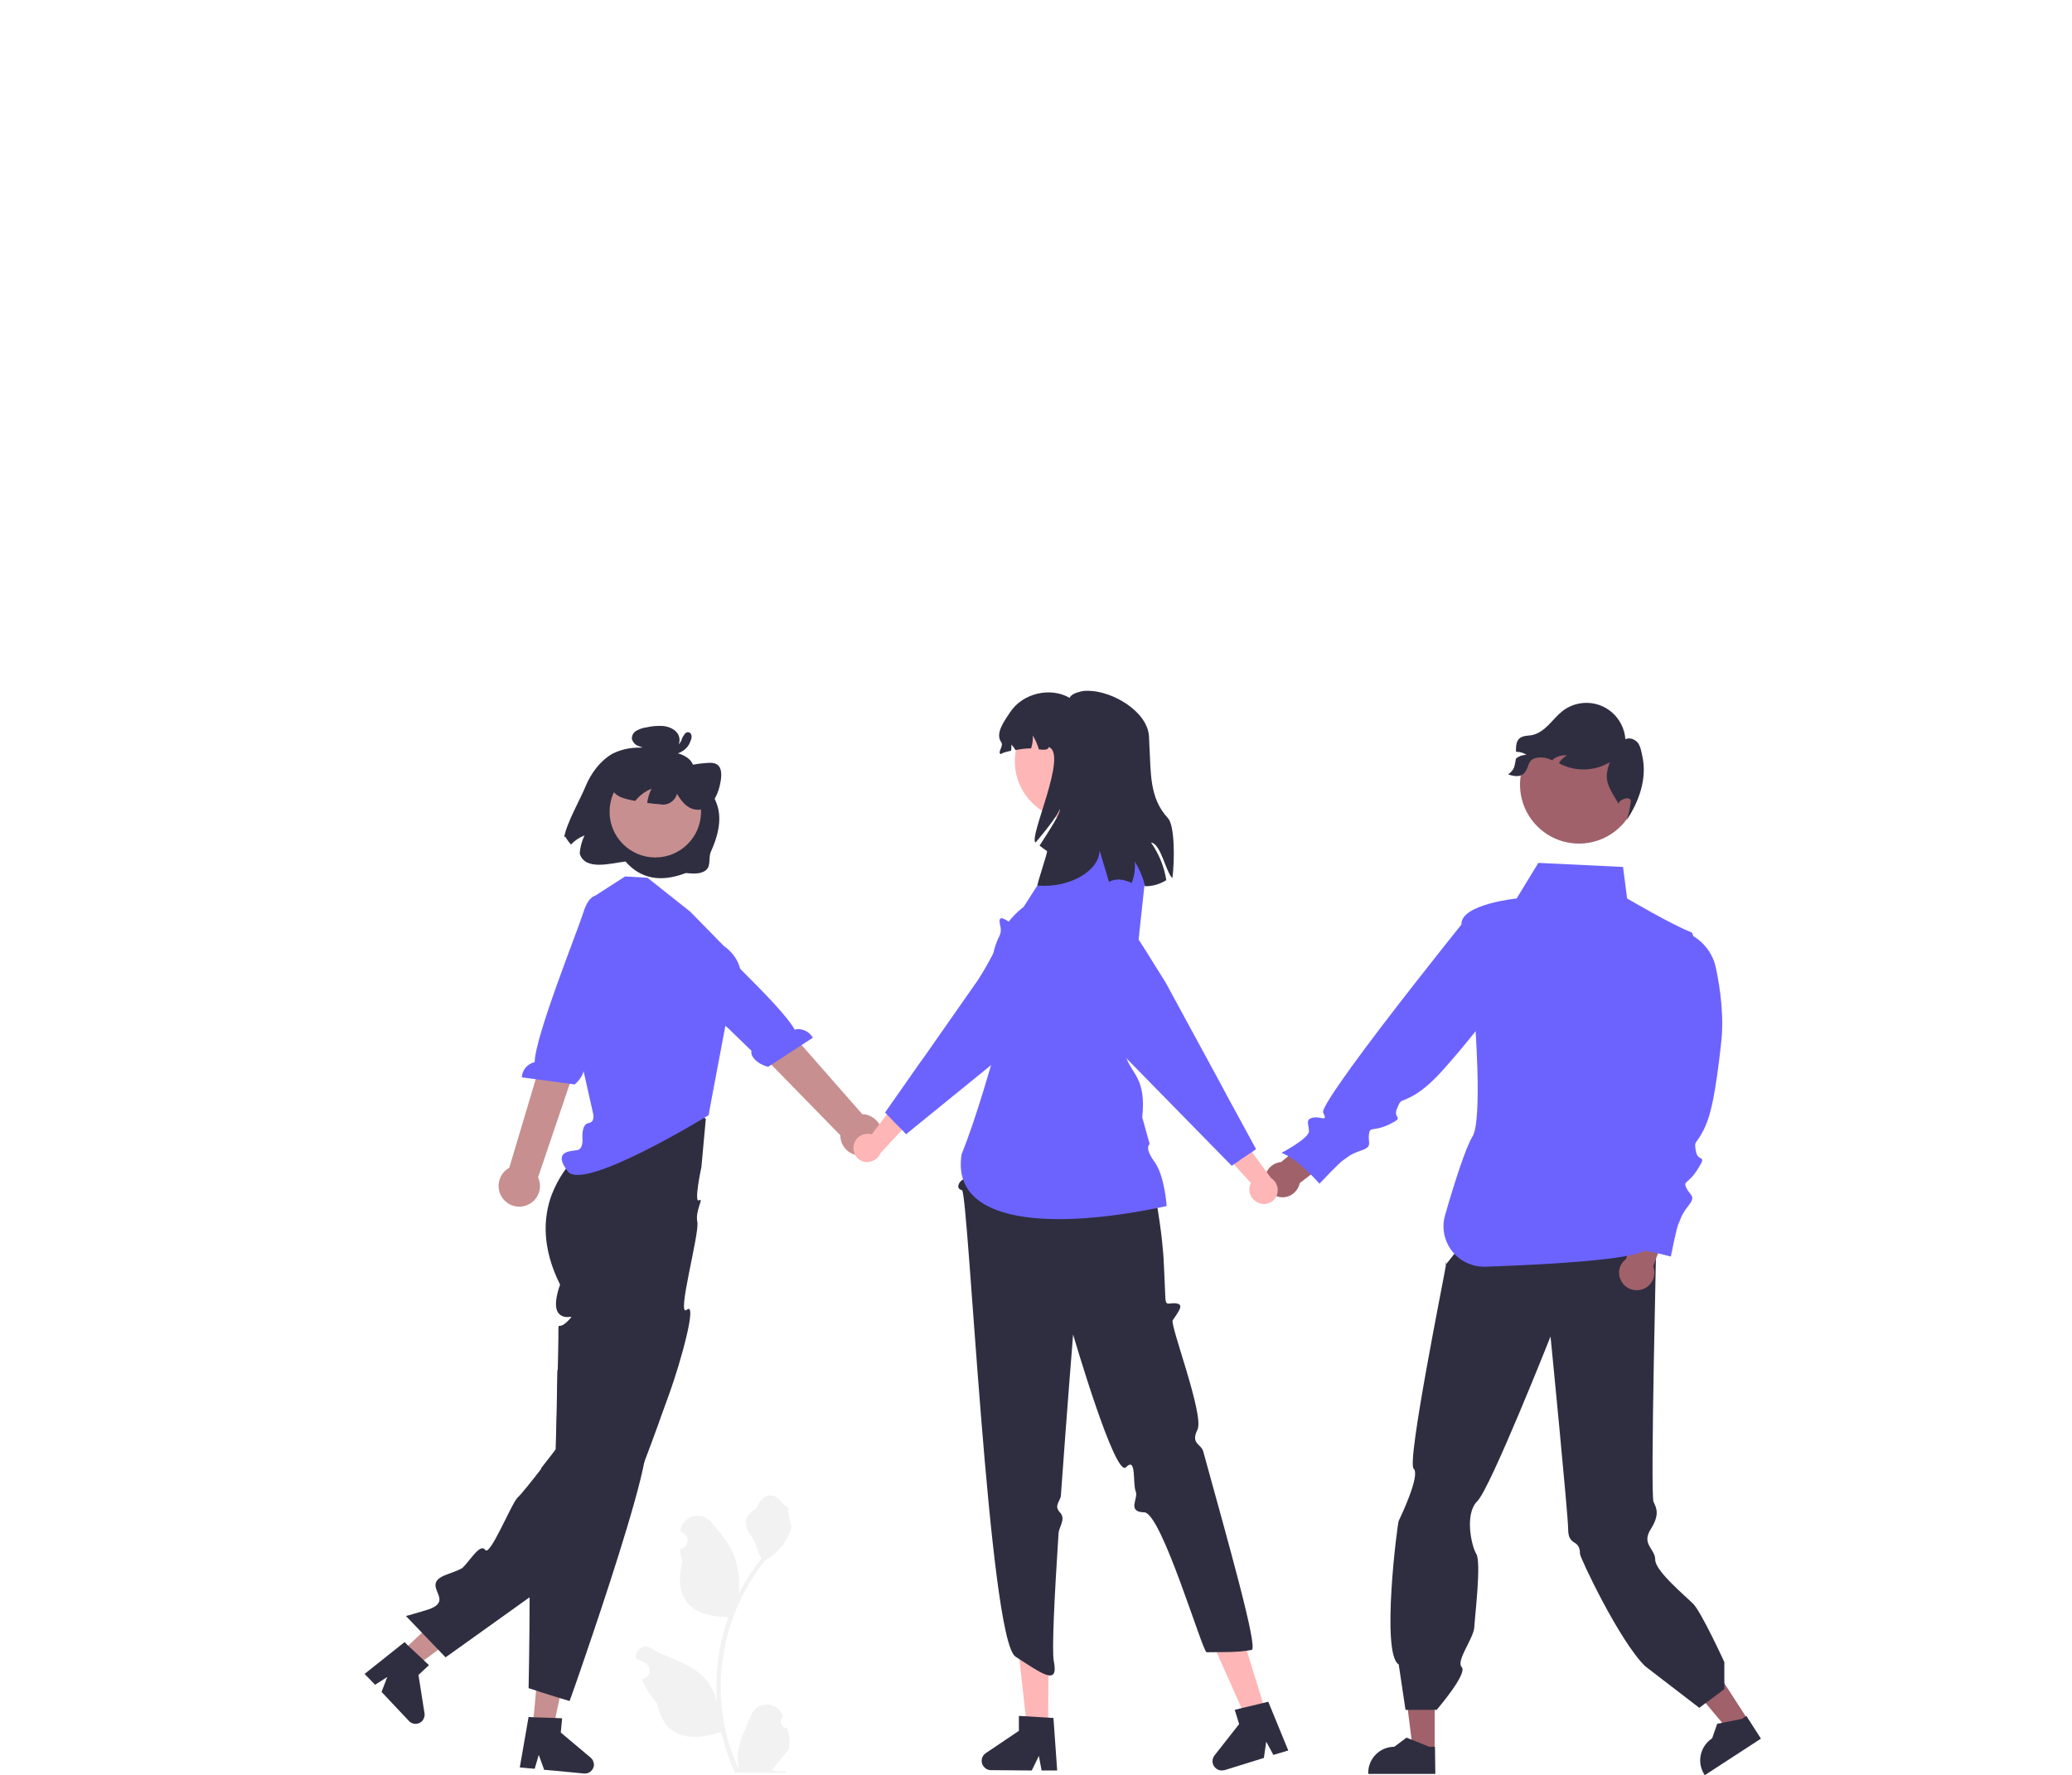
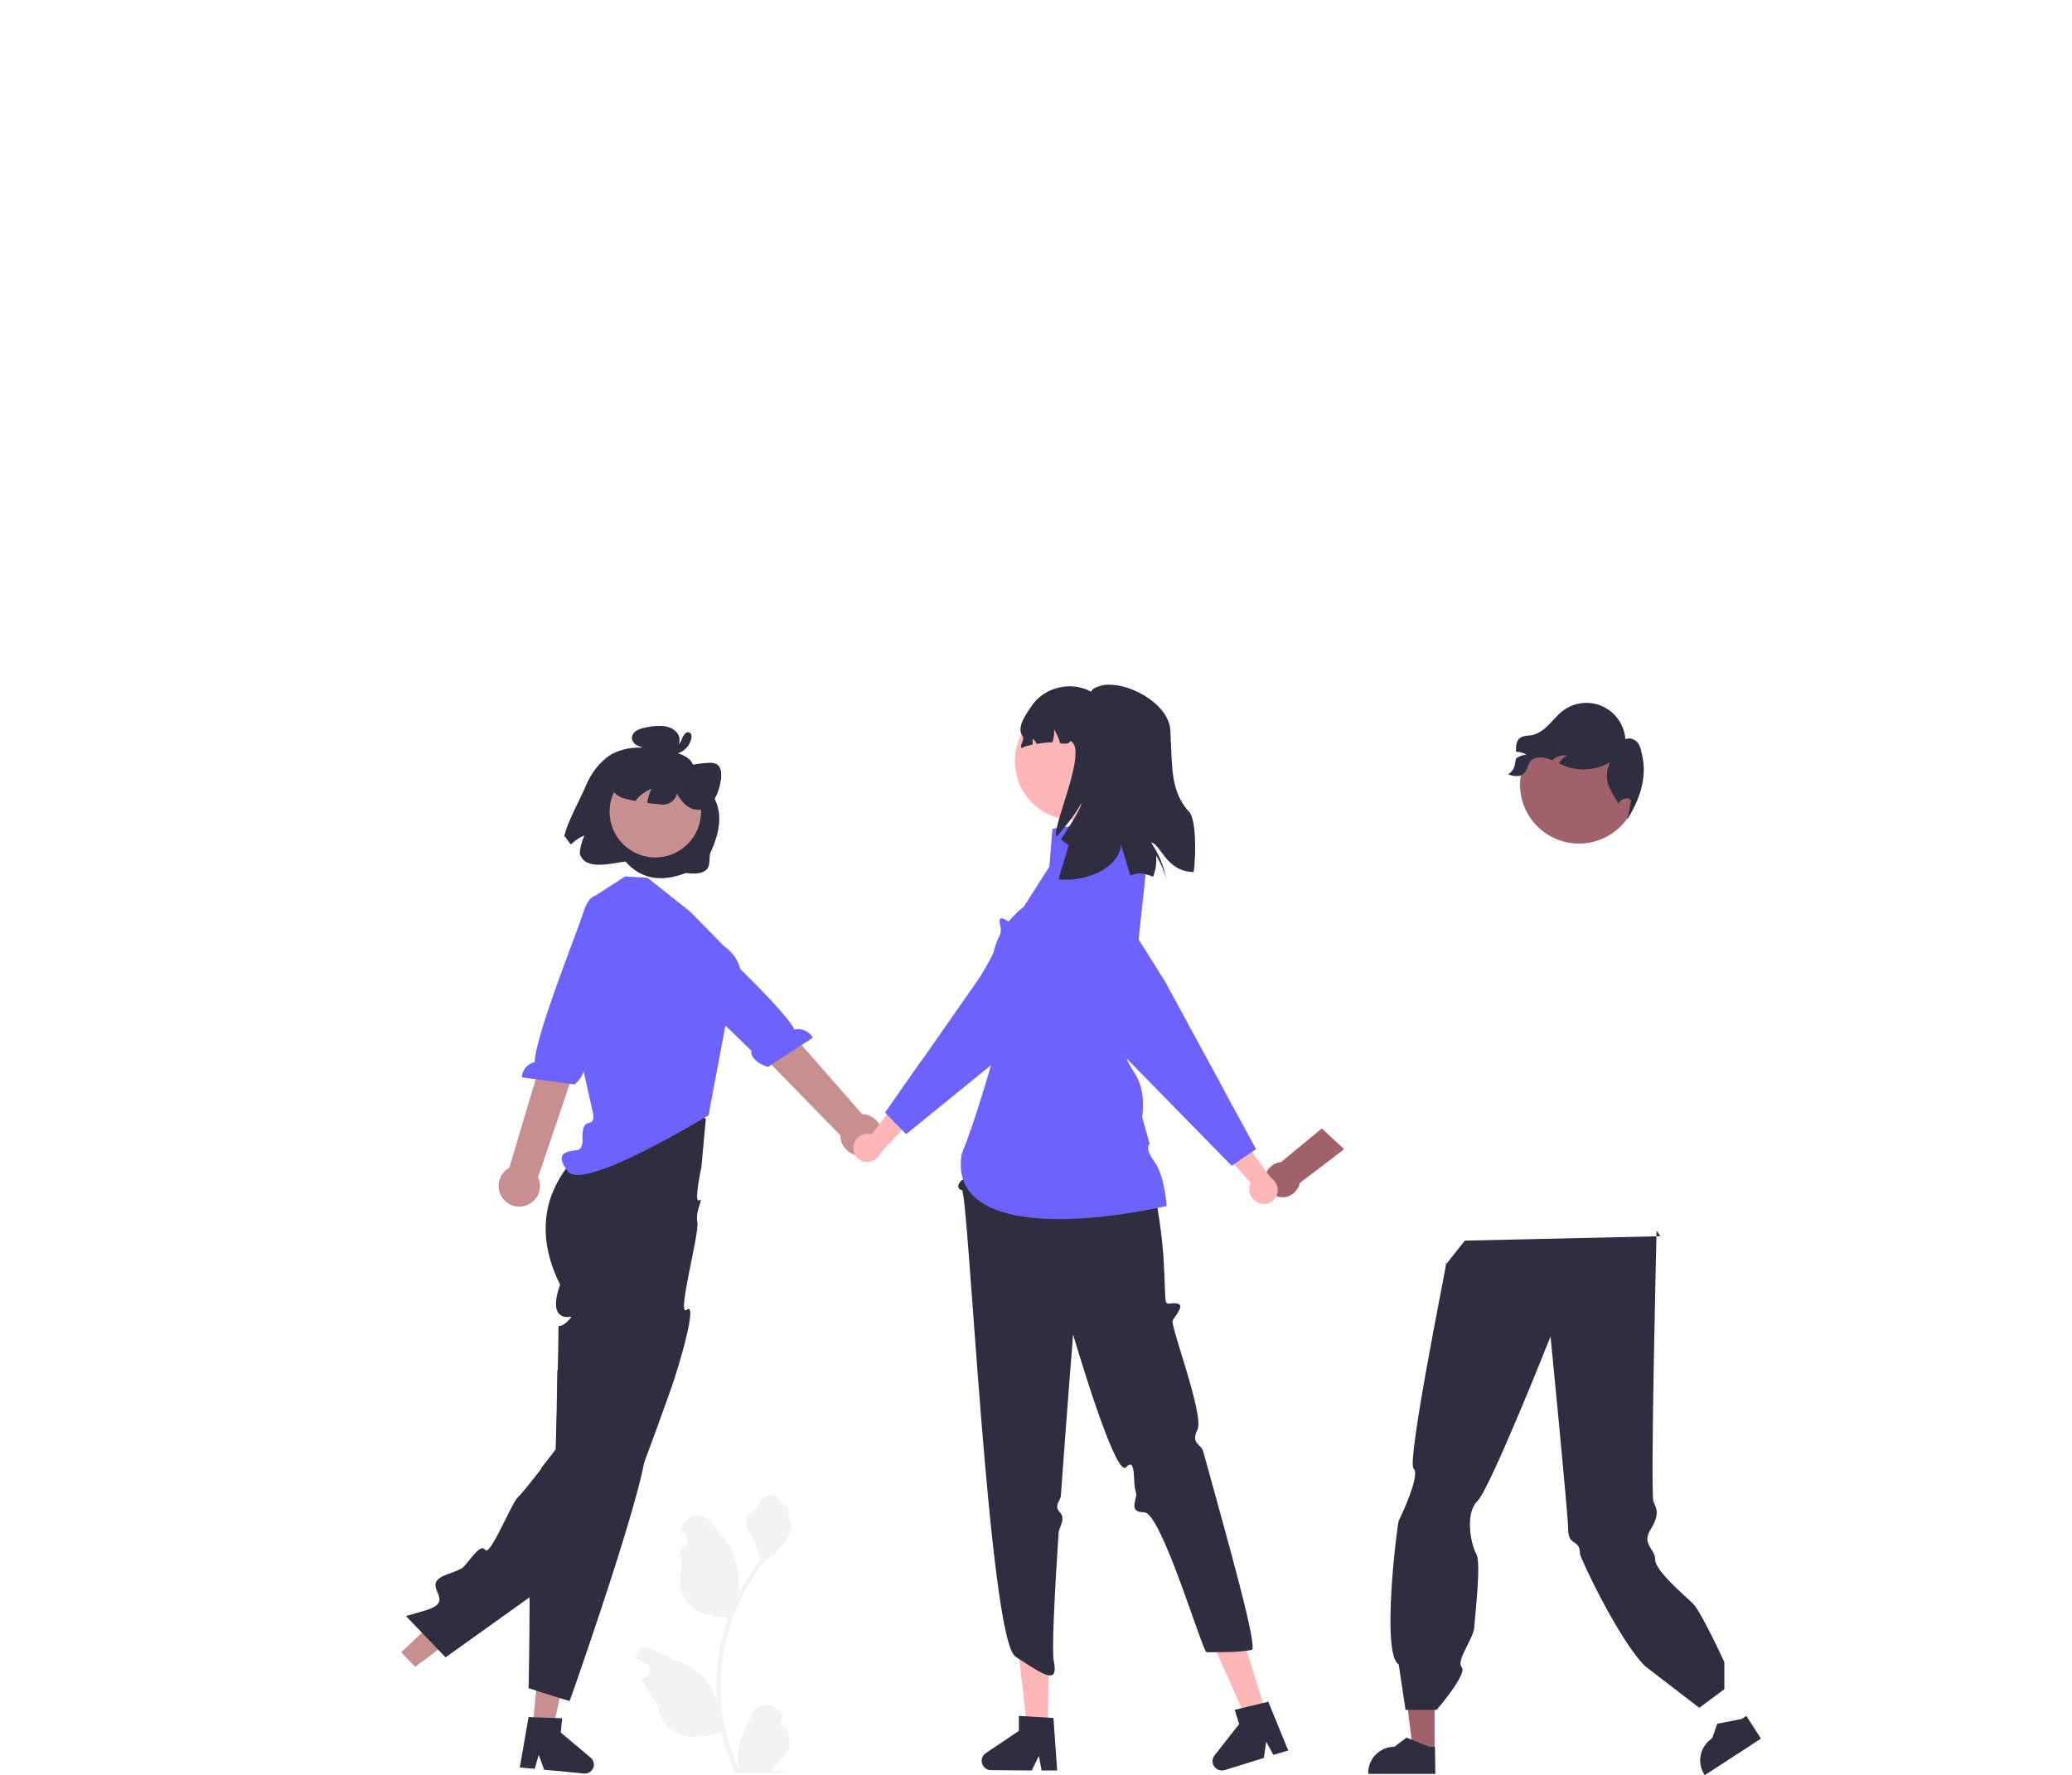
<svg xmlns="http://www.w3.org/2000/svg" version="1.1" id="Calque_1" x="0px" y="0px" viewBox="0 0 611.5 524" style="enable-background:new 0 0 611.5 524;" xml:space="preserve">
  <style type="text/css">
	.st0{fill:#A0616A;}
	.st1{fill:#2F2E41;}
	.st2{fill:#6C63FF;}
	.st3{fill:#F2F2F2;}
	.st4{fill:#C78F8F;}
	.st5{fill:#FFB6B6;}
</style>
-   <polygon class="st0" points="515.9,507.7 510.5,511.2 494.4,492 502.4,486.8 " />
  <path class="st1" d="M519.7,513.2L503.1,524l-0.1-0.2c-2.3-3.6-1.3-8.3,2.3-10.7l0,0l1.5-4.3l7.2-1.4l1.4-0.9L519.7,513.2z" />
  <polygon class="st0" points="423.4,516.9 417,516.8 413.9,492 423.4,492 " />
  <path class="st1" d="M423.6,523.6l-19.8,0v-0.3c0-4.3,3.5-7.7,7.7-7.7h0l3.6-2.7l6.7,2.7l1.7,0L423.6,523.6z" />
  <path class="st1" d="M490,364.9l-57.7,1.3l-5.7,7.2c0,0,0.5-2.5,0.1,0.2c-0.4,2.8-11.6,58-9.5,59.9c2.1,1.9-4,14.6-4.4,15.4  s-5.3,39.3,0,42.4l2,13.4h9.2c0,0,9.2-10.7,7.4-12.6s3.5-8.4,3.7-11.8c0.2-3.5,2.1-19.1,0.6-21.6c-1.5-2.5-3.5-11.9,0.3-15.6  c3.8-3.7,21.6-48.6,21.6-48.6s5.2,52.7,5.2,56.8c0,5.4,3.5,2.7,3.5,7.4c0,1,11.5,25.5,19.2,33.1l16,12.3l7.4-5.5v-8  c0,0-6.8-14.8-9.2-17.2c-2.4-2.4-11.2-9.7-11.2-13c0-3.3-4.1-4.5-1.4-8.9c2.8-4.4,1.8-6.3,0.9-8.2c-1-1.9,0.9-80.1,0.9-80.1  L490,364.9z" />
  <circle class="st0" cx="466" cy="231.6" r="17.4" />
-   <path class="st0" d="M479.9,371.6l4.9-14.8l8.8,1.6l-5.7,15.4c1,2.7-0.3,5.7-3,6.7c-2.7,1-5.7-0.3-6.7-3  C477.3,375.5,478,373,479.9,371.6L479.9,371.6z" />
  <path class="st0" d="M378.1,343l12-9.9l6.6,6.1l-13.1,10c-0.6,2.8-3.3,4.7-6.1,4.1c-2.8-0.6-4.7-3.3-4.1-6.1  C373.8,345,375.7,343.2,378.1,343z" />
  <path class="st1" d="M445.1,228.6c1.9,0.6,3.7,0.9,4.9-0.6c1.2-1.5,0.9-3.3,2.7-4.1c1.5-0.5,3.2-0.4,4.6,0.2  c0.3,0.1,0.5,0.2,0.8,0.3c0.1-0.1,0.3-0.2,0.4-0.4c1.2-0.8,2.6-1.2,4-1c-1,0.5-1.9,1.3-2.4,2.3c0.5,0.3,1,0.5,1.5,0.7  c4.4,1.8,9.4,1.4,13.5-1c-2,5.3-0.4,7.2,2.5,12.1l0.1,0.3c-0.3-1.3,3.6-2.7,3.6-0.9c-0.2,1.9-0.6,3.7-1.2,5.5  c3.8-5.7,6-12.4,4.6-18.8c-0.3-1.3-0.5-2.8-1.3-3.9c-0.9-1.1-2.4-1.7-3.7-1.1c-0.5-6.4-6-11.2-12.4-10.7c-2.3,0.2-4.4,1-6.2,2.4  c-1.5,1.2-2.7,2.7-4.1,4.1c-1.4,1.4-3,2.6-4.9,3c-1.2,0.2-2.6,0.1-3.6,0.9c-1.1,0.9-1.1,2.5-1.1,4c1.1,0,2.2,0.3,3.1,0.9  c-1.1,0-2.2,0.4-3.1,1.1c0,0,0,0,0,0C446.9,226.4,447.1,227,445.1,228.6z" />
-   <path class="st2" d="M506.4,285.7c-0.8-3.9-3.2-7.3-6.7-9.4c-0.1-0.7-0.4-1.1-0.7-1.2c-5-1.8-18.8-9.9-18.8-9.9l-1.2-9.3l-25-1.2  l-6.4,10.5c0,0-16.6,1.7-16.3,7.7c-4,5-21.9,27.4-32.6,42.2c-5.1,7.1-8.6,12.4-8.2,13.3c1.5,3-0.6,1-3,1.5c-2.4,0.5-1.2,1.9-1.2,4  c0.1,2.1-8.1,6.4-8.1,6.4c5,1.8,11.2,9.1,11.2,9.1s6-6.4,7.1-7c1.1-0.7,1.7-1.6,5.2-2.8c3.5-1.2,2-2.1,2.3-4.7c0.3-2.6,1.1-0.7,6-3  c4.9-2.4,0.9-1.5,2.3-4.7c1.3-3.2,0.9-1.5,5.3-4.1c2.6-1.6,5.3-3.9,8.9-8c2.4-2.7,5.3-6.1,8.9-10.6c0,0,0-0.1,0.1-0.1  c0.2,3.6,0.4,7.3,0.5,10.7c0.3,9.8,0,18-1.4,20.3c-2,3.2-5.4,13.8-8.1,23.2c-1.9,6.3,1.8,13,8.1,14.8c1.2,0.4,2.5,0.5,3.8,0.5  c17-0.6,42-1.9,46.9-4.7c2.6,0.4,5.3,1,7.8,1.7c0,0,1.7-8.6,2.3-9.8c0.6-1.1,0.6-2.3,2.9-5.2c2.3-2.9,0.6-2.9-0.6-5.2  c-1.1-2.3,0.6-1.1,3.4-5.7c2.9-4.6,0-1.7-0.6-5.2c-0.6-3.4,0-1.7,2.3-6.3c1.9-3.8,3-8.8,4.3-18.5c0.3-2,0.5-4.2,0.8-6.7  C508.9,300.4,507.7,291.7,506.4,285.7z" />
  <path class="st3" d="M232.4,510.1c-1,0-1.9-0.7-2-1.8c0-0.5,0.2-1.1,0.6-1.5l0.1-0.5c0,0,0-0.1-0.1-0.1c-1.1-2.5-4-3.7-6.6-2.7  c-1.2,0.5-2.2,1.5-2.7,2.7c-1.5,3.6-3.4,7.3-3.9,11.1c-0.2,1.7-0.1,3.4,0.3,5.1c-3.6-7.7-5.4-16.2-5.4-24.7c0-2.1,0.1-4.3,0.4-6.4  c0.2-1.7,0.5-3.5,0.8-5.2c1.9-9.3,6-18.1,11.9-25.5c2.9-1.6,5.2-4,6.7-6.9c0.5-1.1,0.9-2.2,1.1-3.3c-0.3,0-1.2-4.9-1-5.2  c-0.5-0.7-1.3-1-1.8-1.7c-2.5-3.3-5.8-2.7-7.6,1.8c-3.8,1.9-3.8,5.1-1.5,8.1c1.5,1.9,1.7,4.5,3,6.6c-0.1,0.2-0.3,0.3-0.4,0.5  c-2.4,3.1-4.5,6.5-6.3,10c0.4-4-0.1-8-1.5-11.7c-1.4-3.5-4.1-6.4-6.5-9.4c-2.9-3.6-8.7-2-9.2,2.5c0,0,0,0.1,0,0.1  c0.4,0.2,0.7,0.4,1,0.6c1.2,0.8,1.5,2.3,0.7,3.5c-0.4,0.6-1,1-1.7,1.1l-0.1,0c0.1,1.3,0.3,2.5,0.7,3.8c-3,11.8,3.5,16.1,12.9,16.3  c0.2,0.1,0.4,0.2,0.6,0.3c-1.8,5.1-2.9,10.3-3.3,15.7c-0.2,3.1-0.2,6.3,0,9.5l0-0.1c-0.7-3.5-2.5-6.7-5.3-8.9  c-4.1-3.3-9.8-4.6-14.2-7.3c-1.4-0.9-3.1-0.5-4,0.9c-0.4,0.6-0.5,1.3-0.4,2c0,0,0,0.1,0,0.1c0.7,0.3,1.3,0.6,1.9,0.9  c0.4,0.2,0.7,0.4,1,0.6c1.2,0.8,1.5,2.3,0.7,3.5c-0.4,0.6-1,1-1.7,1.1l-0.1,0c0,0-0.1,0-0.1,0c1.1,2.7,2.7,5.1,4.6,7.3  c1.9,10.3,10.1,11.3,18.8,8.3h0c1,4.2,2.4,8.2,4.1,12.1h14.8c0.1-0.2,0.1-0.3,0.1-0.5c-1.4,0.1-2.7,0-4.1-0.2  c1.1-1.3,2.2-2.7,3.3-4.1c0,0,0-0.1,0.1-0.1c0.6-0.7,1.1-1.4,1.7-2.1l0,0C233.2,514.3,232.9,512.2,232.4,510.1L232.4,510.1z" />
  <polygon class="st4" points="118.4,487.7 122.5,492 141.5,478 135.5,471.6 " />
-   <path class="st1" d="M125.1,490.1l-4.6-4.3l-1.1-1.1l-11.8,9.4l3.1,3.2l3.6-2.3l-1.7,4.4l8.1,8.6c1,1.1,2.7,1.1,3.8,0.1  c0.6-0.6,0.9-1.5,0.8-2.3l-1.8-11.4l3.1-2.9L125.1,490.1z" />
  <path class="st1" d="M208.3,330.3l-1.3,14.2c0,0-2.3,10.7-0.7,9.8s-1.2,3-0.5,6.4c0.7,3.4-6.3,28.5-3.1,25.9  c3.2-2.6-1.8,15.4-5,24.3c-1,2.7-2,5.5-3,8.3c-0.2,0.6-0.4,1.1-0.6,1.7c-1.3,3.6-2.6,7.1-3.9,10.5c-0.2,0.5-0.4,0.9-0.5,1.4  c0,0,0,0,0,0c-4.1,10.9-7.7,19.4-9.1,20.9c-0.7,0.7-12.4,9.2-24.2,17.7c-12.4,8.9-24.9,17.8-24.9,17.8l-11.7-12.2  c0,0,0.3-0.1,0.8-0.2c1-0.3,2.8-0.8,5.1-1.5c9.8-2.9-2.7-7.4,6.3-10.6c2.5-0.9,4.2-1.6,4.6-2c2.2-2.2,5.2-7.3,6.6-5.2  s7.8-13.9,9.6-15.5c1-0.9,4.2-4.9,6.9-8.4c2.4-3,4.4-5.7,4.4-5.7s0-1.4,0.1-3.7c0.1-3.4,0.2-8.6,0.3-13.9c0,0,0,0,0,0  c0-2,0.1-4,0.1-5.8c0-1.5,0.1-2.9,0.1-4.2c0.1-3.9,0.1-6.8,0.1-7.6c0-2.4,0-0.5,1.9-2c0.3-0.2,0.6-0.5,0.8-0.7  c0.4-0.4,0.8-0.8,1.1-1.2c0.1-0.3-0.7,0.1-1.9-0.1c-0.6-0.1-1.2-0.4-1.6-0.8c-2.4-2.1,0.2-8.7,0.2-8.7c-5.4-10.8-5-19.7-2.5-26.5  c1.9-4.9,4.9-9.3,8.8-12.9c1.5-1.4,3.1-2.7,4.8-3.8l0.2-0.9l1.8-9.9c1-0.5,2-1,3-1.4c3.2-1.2,6.7-1.5,10.1-1  c3.4,0.5,6.7,1.6,9.7,3.1C203.9,327,206.2,328.5,208.3,330.3z" />
  <polygon class="st4" points="157.2,509.8 163.2,510.3 168.2,487.2 159.4,486.4 " />
  <path class="st1" d="M174.3,518.8l-8.8-7.4l0.4-4.2l-2-0.1l-6.3-0.2h0l-1.6-0.1l-2.6,14.9l4.4,0.4l1.2-4.1l1.6,4.4l2.4,0.2l9.4,0.9  c0.1,0,0.2,0,0.2,0c0.8,0,1.5-0.3,2-0.9c0.4-0.4,0.6-1,0.7-1.5C175.3,520.2,175,519.4,174.3,518.8z" />
  <path class="st1" d="M190.2,431.3c-2.3,12.3-11.8,41-17.6,57.9c-2.6,7.7-4.5,12.9-4.5,12.9l-3-0.9h0l-5.1-1.6l-1.8-0.6h0l-2.2-0.7  c0,0,0.3-13.7,0.3-27c0-5.6,0-11-0.1-15.4c-0.1-4.7-0.3-8.1-0.7-8.8c-1.4-2.8,0.9-3,3.4-3.7c2.5-0.7,0.5-1.7-0.4-4  c-0.7-1.5,0.6-3.5,1.5-4.6c0.3-0.3,0.5-0.6,0.8-0.9c0,0-0.4-0.2-1.2-0.4c2.4-3,4.4-5.7,4.4-5.7s0-1.4,0.1-3.7  c0.1-3.4,0.2-8.6,0.3-13.9c0,0,0,0,0,0c0-2,0.1-4,0.1-5.8c3.8,2.9,7.5,5.8,10.9,8.4c0,0,0,0,0,0c8.1,6.4,14.1,11.5,14.9,13.1  C190.8,426.5,190.7,428.5,190.2,431.3z" />
  <polygon class="st5" points="175.1,306.4 176.4,318 175.6,333.1 209.2,329.1 212.4,306.4 208.3,306.4 " />
  <path class="st2" d="M203.7,269.1l-12.6-10l0,0l-6.6-0.4l-9.8,6.3l-2.4,12.3l-5.7,13.8l8.4,37.4c0,0,0.8,2.7-1.3,3  c-2.1,0.3-1.8,4.3-1.8,4.3s0.4,3.4-1.6,3.7c-2,0.3-7.3,0.3-2.7,6.3c4.7,6,41.5-16.6,41.5-16.6l5.3-28.1c0,0,10.4-13.9-0.8-21.9  L203.7,269.1z" />
  <path class="st4" d="M148.5,353.9c-2.1-2.6-1.7-6.5,0.9-8.6c0.3-0.2,0.6-0.4,0.9-0.6l15.9-53.3l9.9,5l-17.3,51.1  c1.4,3.1,0.1,6.7-3,8.1C153.3,356.8,150.3,356.1,148.5,353.9L148.5,353.9z" />
  <path class="st2" d="M176.9,264.5c0,0-2.8-1.5-4.8,5c-1.6,5.2-14.2,36.4-14.3,44c-2.1,0.5-3.7,2.3-3.8,4.5l15.6,2.1  c2.7-2.3,3.4-5.4,2.4-6.3l3.4-9.3l14.1-29.4l-10.5-9.5L176.9,264.5z" />
  <path class="st4" d="M260.2,336.3c0.8-3.3-1.3-6.5-4.6-7.3c-0.3-0.1-0.7-0.1-1.1-0.1l-36.5-41.6l-7.7,9.2l37.7,38.6  c0,3.4,2.8,6.1,6.2,6C257.2,341.1,259.6,339.1,260.2,336.3L260.2,336.3z" />
  <path class="st2" d="M196.1,268c0,0,1.9-2.6,6.5,2.5c3.7,4,28.5,26.7,31.9,33.4c2.1-0.5,4.3,0.5,5.4,2.4l-13.2,8.6  c-3.5-0.9-5.4-3.4-4.9-4.7l-7.1-6.9L189.2,283l5.4-13.1L196.1,268z" />
  <path class="st5" d="M371.6,355.1c-2.2-0.8-3.4-3.1-2.7-5.3c0.1-0.2,0.2-0.4,0.3-0.6l-10.1-11l3.8-7.1l12.2,16.6  c1.6,1,2.4,3,1.8,4.9c-0.7,2.1-3,3.3-5.1,2.6l0,0l0,0C371.7,355.2,371.6,355.2,371.6,355.1z" />
  <path class="st2" d="M307,271.6c-0.3,1.6-0.4,3.2-0.1,4.7c0.1,0.4,0.2,0.9,0.3,1.3c0.5,1.6,0.9,3.1,1.3,4.4c0.2,0.8,0.5,1.6,0.7,2.3  c1.4,4.3,2.5,6.7,3.2,7.2c0.4,0.2,0.7,0.5,1.1,0.7c1.8,1.1,3.2,1.9,2.3,4c-0.1,0.3-0.3,0.6-0.5,0.9c-0.3,0.5-0.6,0.9-1,1.3  c-0.2,0.2-0.4,0.5-0.6,0.7c-0.2,0.3-0.3,0.6-0.2,0.9c0.2,0.3,0.6,0.5,1.5,0.5c0.1,0,0.3,0,0.5,0c0.1,0,0.1,0,0.2,0  c0.1,0,0.2,0,0.4,0c1.1,0,2.5,0.6,4.1,1.5c4.5,2.6,9.9,8,9.9,8l33.4,34.1l0.6-0.4l1.5-1l0.5-0.4l0.6-0.4l2.7-1.8l1.3-0.9l-8.6-15.8  l-0.9-1.7l-0.8-1.5l-16.4-30.2l-6.5-10.4l-1.5-2.3l-6.2-9.9c-3.7-5.9-11.4-7.6-17.3-3.9c0,0,0,0,0,0c-0.1,0.1-0.2,0.1-0.3,0.2  C309.6,265.6,307.7,268.4,307,271.6z" />
  <polygon class="st5" points="309.3,510 303.1,509.9 300.4,485.8 309.5,485.9 " />
  <path class="st1" d="M310.9,507.1l-1.6-0.1l-6.5-0.4l-2.1-0.1l0,4.4l-9.8,6.6c-1.2,0.8-1.6,2.5-0.7,3.8c0.5,0.7,1.3,1.2,2.2,1.2  l12.1,0.1l2.1-4.3l0.8,4.3l4.6,0L310.9,507.1z" />
  <polygon class="st5" points="373.6,505.5 367.8,507.3 357.9,485.1 366.5,482.5 " />
  <path class="st1" d="M374.3,502.3l-1.6,0.4l-6.3,1.5l-2,0.5l1.3,4.2l-7.3,9.3c-0.9,1.2-0.7,2.9,0.5,3.8c0.7,0.6,1.6,0.7,2.5,0.5  l11.6-3.6l0.7-4.8l2.1,3.9l4.4-1.3L374.3,502.3z" />
  <path class="st1" d="M297,307.1L285.3,341l-0.4,2.7c-2.9,2.8,0.8,3.7-0.6,4.4s-2.3,2.8-0.4,3.2c1.9,0.4,7.9,132.6,15.8,137.7  c7.9,5.1,12.8,8.8,11.3,1.3c-0.6-3,0.2-19.3,1.4-37.6c0.1-2.1,2.3-4.3,0.4-6.3c-1.9-2,0.2-3.3,0.3-5c1.7-23.9,3.6-47.5,3.6-47.5  s12.4,42.5,15.6,39.2c3.2-3.3,1.9,4.8,2.9,7.2c0.8,2-2.7,6,2.5,6.1c5.1,0.1,17.2,41.3,18.4,41.3c2.4-0.1,9.2,0.2,13.3-0.7  c2-0.4-6.9-31.7-14.3-58.6c-0.6-2.2-3.8-2.2-1.7-6.4s-8.2-31-7.3-32.3c2.3-3.3,3.2-4.7,0.9-5c-2.3-0.2-3,1.1-3.1-2.1  c-0.1-3.2-0.5-11.1-0.5-11.1s-1.7-31.2-13.4-48.5l-1-10.2L297,307.1z" />
  <path class="st2" d="M326.1,242.4l-15.5,2.2l-0.9,11.2l-7.6,11.9c0,0-17,11.9-5.1,30.8c-4.5,16.2-9,31.8-13.2,42.2  c-3.3,20.6,26.5,22.6,60.5,15.3c0,0-0.5-8.8-3.6-13.1c-3.1-4.2-1.4-5.2-1.4-5.2l-2.2-7.9c1.2-11.4-2.9-12.5-4.8-17.8l5.9-54.8  L326.1,242.4z" />
  <path class="st5" d="M251.9,338.3c0.3-2.3,2.4-3.9,4.7-3.6c0.2,0,0.4,0.1,0.7,0.1l9-11.9l7.6,2.4l-14,15c-0.7,1.8-2.6,2.9-4.5,2.7  c-2.2-0.3-3.8-2.3-3.5-4.6l0,0C251.8,338.4,251.8,338.3,251.9,338.3z" />
  <path class="st2" d="M331.4,264.1c-0.2-0.3-0.5-0.5-0.7-0.8c-3.6-3.7-9.1-4.8-13.8-2.8c-0.2,0.1-0.5,0.2-0.7,0.3  c-7.9,3.9-12.2,6.5-12.8,7.7c-0.2,0.4-0.3,0.8-0.5,1.2c-0.1,0.4-0.3,0.8-0.4,1.1c-0.6,1.4-1.3,2.3-3.1,1.9c-0.6-0.1-1.2-0.4-1.7-0.7  c-0.2-0.1-0.5-0.2-0.7-0.4c-0.8-0.4-1.3-0.7-1.7-0.5c-0.4,0.3-0.4,1,0,2.6c0.1,0.7,0.1,1.4-0.1,2c-0.4,1.9-1.1,3.8-2,5.6  c-1.4,2.7-2.9,5.4-4.6,8l-15.8,22.6l-1.1,1.5l-1.2,1.7l-9.3,13.3l0.6,0.6l2.3,2.4l0.5,0.5l0.5,0.5l1.2,1.2l1.1,1.2l25.2-20.5  l2.8-2.3l5-4.1l10.3-8.4l19.5-18.1c2.5-2.3,3.9-5.5,4-8.9c0-0.1,0-0.2,0-0.3C334.3,269.2,333.3,266.3,331.4,264.1z" />
  <circle class="st5" cx="316.8" cy="224.7" r="17.3" />
-   <path class="st1" d="M339.7,248.7c2.3,3.3,3.9,7.1,4.5,11.1c-1.9,1.2-4,1.8-6.3,1.8c-0.1-0.3-0.2-0.6-0.2-0.9  c-0.6-2.3-1.6-4.4-2.8-6.4c0.2,2.1-0.1,4.3-0.9,6.3c-1.2-0.5-2.4-0.9-3.7-1c-1,0-2.1,0.2-3,0.7c-1.1-3.6-2.1-6.9-2.8-9.3  c0,6-8.8,11.2-18.3,10.4c-0.3-0.2,3.1-10,2.8-10.2c-0.8-0.5-1.5-1.1-2.2-1.6c3.1-4.8,6.5-10,5.9-10.8c0,1-3.4,5.6-7.1,9.9  c-2.1-1.5,9.7-26.2,3.9-28.2c-0.1,0.9-1.4,0.9-2.9,0.7c-0.4-1.4-1-2.8-1.8-4.1c0.1,1.3-0.1,2.6-0.5,3.8c-1.5,0-3.1,0.2-4.6,0.5  c-0.3-0.5-0.7-1.1-1.2-1.6c0,0.6,0,1.2-0.1,1.8c-1.5,0.3-2.8,0.7-3,1c-1.2-0.4,0.9-2.4,0.1-3.5c-1.9-2.6,0.9-6.3,2.7-9  c3.7-5.5,11.8-7.4,17.5-4.1c0.3-0.9,1.6-1.5,3.3-1.9c0.7-0.2,1.5-0.2,2.2-0.2c7.3,0.1,17.5,6.2,17.9,13.5c0,0.7,0.1,1.5,0.1,2.4  c0.5,8.2-0.1,15.7,5.5,21.7c2,2.2,2,12.4,1.3,17.7C344,257.3,342.6,249,339.7,248.7z" />
+   <path class="st1" d="M339.7,248.7c2.3,3.3,3.9,7.1,4.5,11.1c-0.1-0.3-0.2-0.6-0.2-0.9  c-0.6-2.3-1.6-4.4-2.8-6.4c0.2,2.1-0.1,4.3-0.9,6.3c-1.2-0.5-2.4-0.9-3.7-1c-1,0-2.1,0.2-3,0.7c-1.1-3.6-2.1-6.9-2.8-9.3  c0,6-8.8,11.2-18.3,10.4c-0.3-0.2,3.1-10,2.8-10.2c-0.8-0.5-1.5-1.1-2.2-1.6c3.1-4.8,6.5-10,5.9-10.8c0,1-3.4,5.6-7.1,9.9  c-2.1-1.5,9.7-26.2,3.9-28.2c-0.1,0.9-1.4,0.9-2.9,0.7c-0.4-1.4-1-2.8-1.8-4.1c0.1,1.3-0.1,2.6-0.5,3.8c-1.5,0-3.1,0.2-4.6,0.5  c-0.3-0.5-0.7-1.1-1.2-1.6c0,0.6,0,1.2-0.1,1.8c-1.5,0.3-2.8,0.7-3,1c-1.2-0.4,0.9-2.4,0.1-3.5c-1.9-2.6,0.9-6.3,2.7-9  c3.7-5.5,11.8-7.4,17.5-4.1c0.3-0.9,1.6-1.5,3.3-1.9c0.7-0.2,1.5-0.2,2.2-0.2c7.3,0.1,17.5,6.2,17.9,13.5c0,0.7,0.1,1.5,0.1,2.4  c0.5,8.2-0.1,15.7,5.5,21.7c2,2.2,2,12.4,1.3,17.7C344,257.3,342.6,249,339.7,248.7z" />
  <path class="st1" d="M172.9,231.9c-1.5,3.8-5.8,11.2-6.4,15.3l0.3-0.3c0.5,0.9,1.1,1.7,1.7,2.4c1.1-1.2,2.5-2.1,4-2.7  c-0.8,1.7-1.3,3.5-1.4,5.4c1.6,5.1,9.1,2.8,13.5,2.3c4.4,5,10.2,6.3,17.8,3.4c2.1,0.2,4.5,0.4,6-0.9c1.5-1.3,0.6-3.6,1.4-5.4  c5.7-12.6,0.4-17.1-4-22.8c-1-1.3-1-3.1-2.2-4.3c-1.7-1.7-4.2-2.2-6.6-2.6c1.2,0.1,2.4-0.5,3.1-1.6c0.6-1,0.6-2.3,0-3.4  c-0.8-1.4-2.6-2.2-4.3-2.4c-1.7-0.1-3.3,0-5,0.4c-1,0.1-2.1,0.5-3,1c-0.9,0.5-1.4,1.5-1.3,2.5c0.3,0.9,1,1.7,1.9,2  c0.7,0.3,1.4,0.5,2.1,0.6c-3.4-0.4-6.8,0.2-9.8,1.7C177,224.7,174.5,228.2,172.9,231.9z" />
  <circle class="st4" cx="193.4" cy="239.6" r="13.5" />
  <path class="st1" d="M180.4,232.4c0.8,2.4,3,3.1,5.1,3.6c0.7,0.2,1.3,0.3,2,0.4c0.2-0.3,0.5-0.6,0.8-0.9c1.1-1.2,2.5-2.1,4-2.7  c-0.7,1.3-1.1,2.8-1.3,4.2c1.2,0.2,2.5,0.3,3.8,0.4c2.2,0.5,4.4-0.9,5-3.1c1.1,1.9,2.5,3.7,4.4,4.4c2.2,0.8,4.6,0.1,6-1.8  c1.1-1.5,1.8-3.2,2.2-4.9c0.5-2.1,0.8-4.5-0.2-5.8c-0.8-1.1-2.3-1.1-3.6-1c-2.9,0.2-5.8,0.7-8.6,1.6l-0.2,0.5  c0.5-2.9-0.6-5.7-2.5-6.7c-1.3-0.7-2.9-0.6-4.4-0.4c-2,0.1-3.9,0.5-5.8,1.1c-2.1,0.8-3.9,2.3-5.2,4.2  C180.4,227.5,179.7,230.4,180.4,232.4z" />
  <path class="st1" d="M199.6,219.8C199.5,219.7,199.8,219.8,199.6,219.8c0.2,0,0.2,0,0.3,0c0,0,0.1,0,0.1,0c0.2-0.1,0.4-0.2,0.5-0.3  c0.3-0.4,0.6-0.8,0.7-1.3c0.2-0.6,0.6-1.2,1-1.7c0.5-0.5,1.2-0.5,1.6,0c0.1,0.1,0.2,0.2,0.2,0.3c0.2,0.6,0.1,1.3-0.2,1.9  c-0.2,0.6-0.5,1.2-0.9,1.7c-0.6,0.8-1.5,1.4-2.4,1.8c-1.1,0.4-2.3,0.4-3.5,0.1c-0.4-0.2-0.6-0.7-0.5-1.1c0.1-0.2,0.2-0.4,0.4-0.4  l1.9-0.8c0.4-0.2,0.9,0,1.1,0.4c0.2,0.4,0,0.9-0.4,1.1l0,0l0,0l-1.9,0.8l0-1.5c0.2,0.1,0.5,0.1,0.7,0.1c0.3,0,0.5,0,0.8,0  c0.2,0,0.5-0.1,0.7-0.2c0.2-0.1,0.3-0.1,0.4-0.2c0.1,0,0.1-0.1,0.2-0.1c0,0,0.2-0.1,0.1-0.1c0.2-0.2,0.5-0.3,0.7-0.5  c0.1-0.1,0.1-0.1,0.2-0.2c0.1-0.1,0.2-0.3,0.3-0.4c0.2-0.3,0.3-0.6,0.4-1c0-0.1,0.1-0.3,0.1-0.4c0-0.1,0-0.2,0-0.2  c0.1-0.2,0,0.1,0.1,0.2l0.4,0.3c0.1,0,0.3,0,0.4-0.1c0-0.1,0,0,0,0c-0.1,0.1-0.1,0.2-0.2,0.3c-0.1,0.2-0.2,0.5-0.3,0.7  c-0.2,0.5-0.5,1-0.8,1.5c-0.6,1-1.8,1.4-2.9,1.1c-0.4-0.2-0.6-0.7-0.5-1.1C198.7,219.8,199.2,219.6,199.6,219.8z" />
</svg>